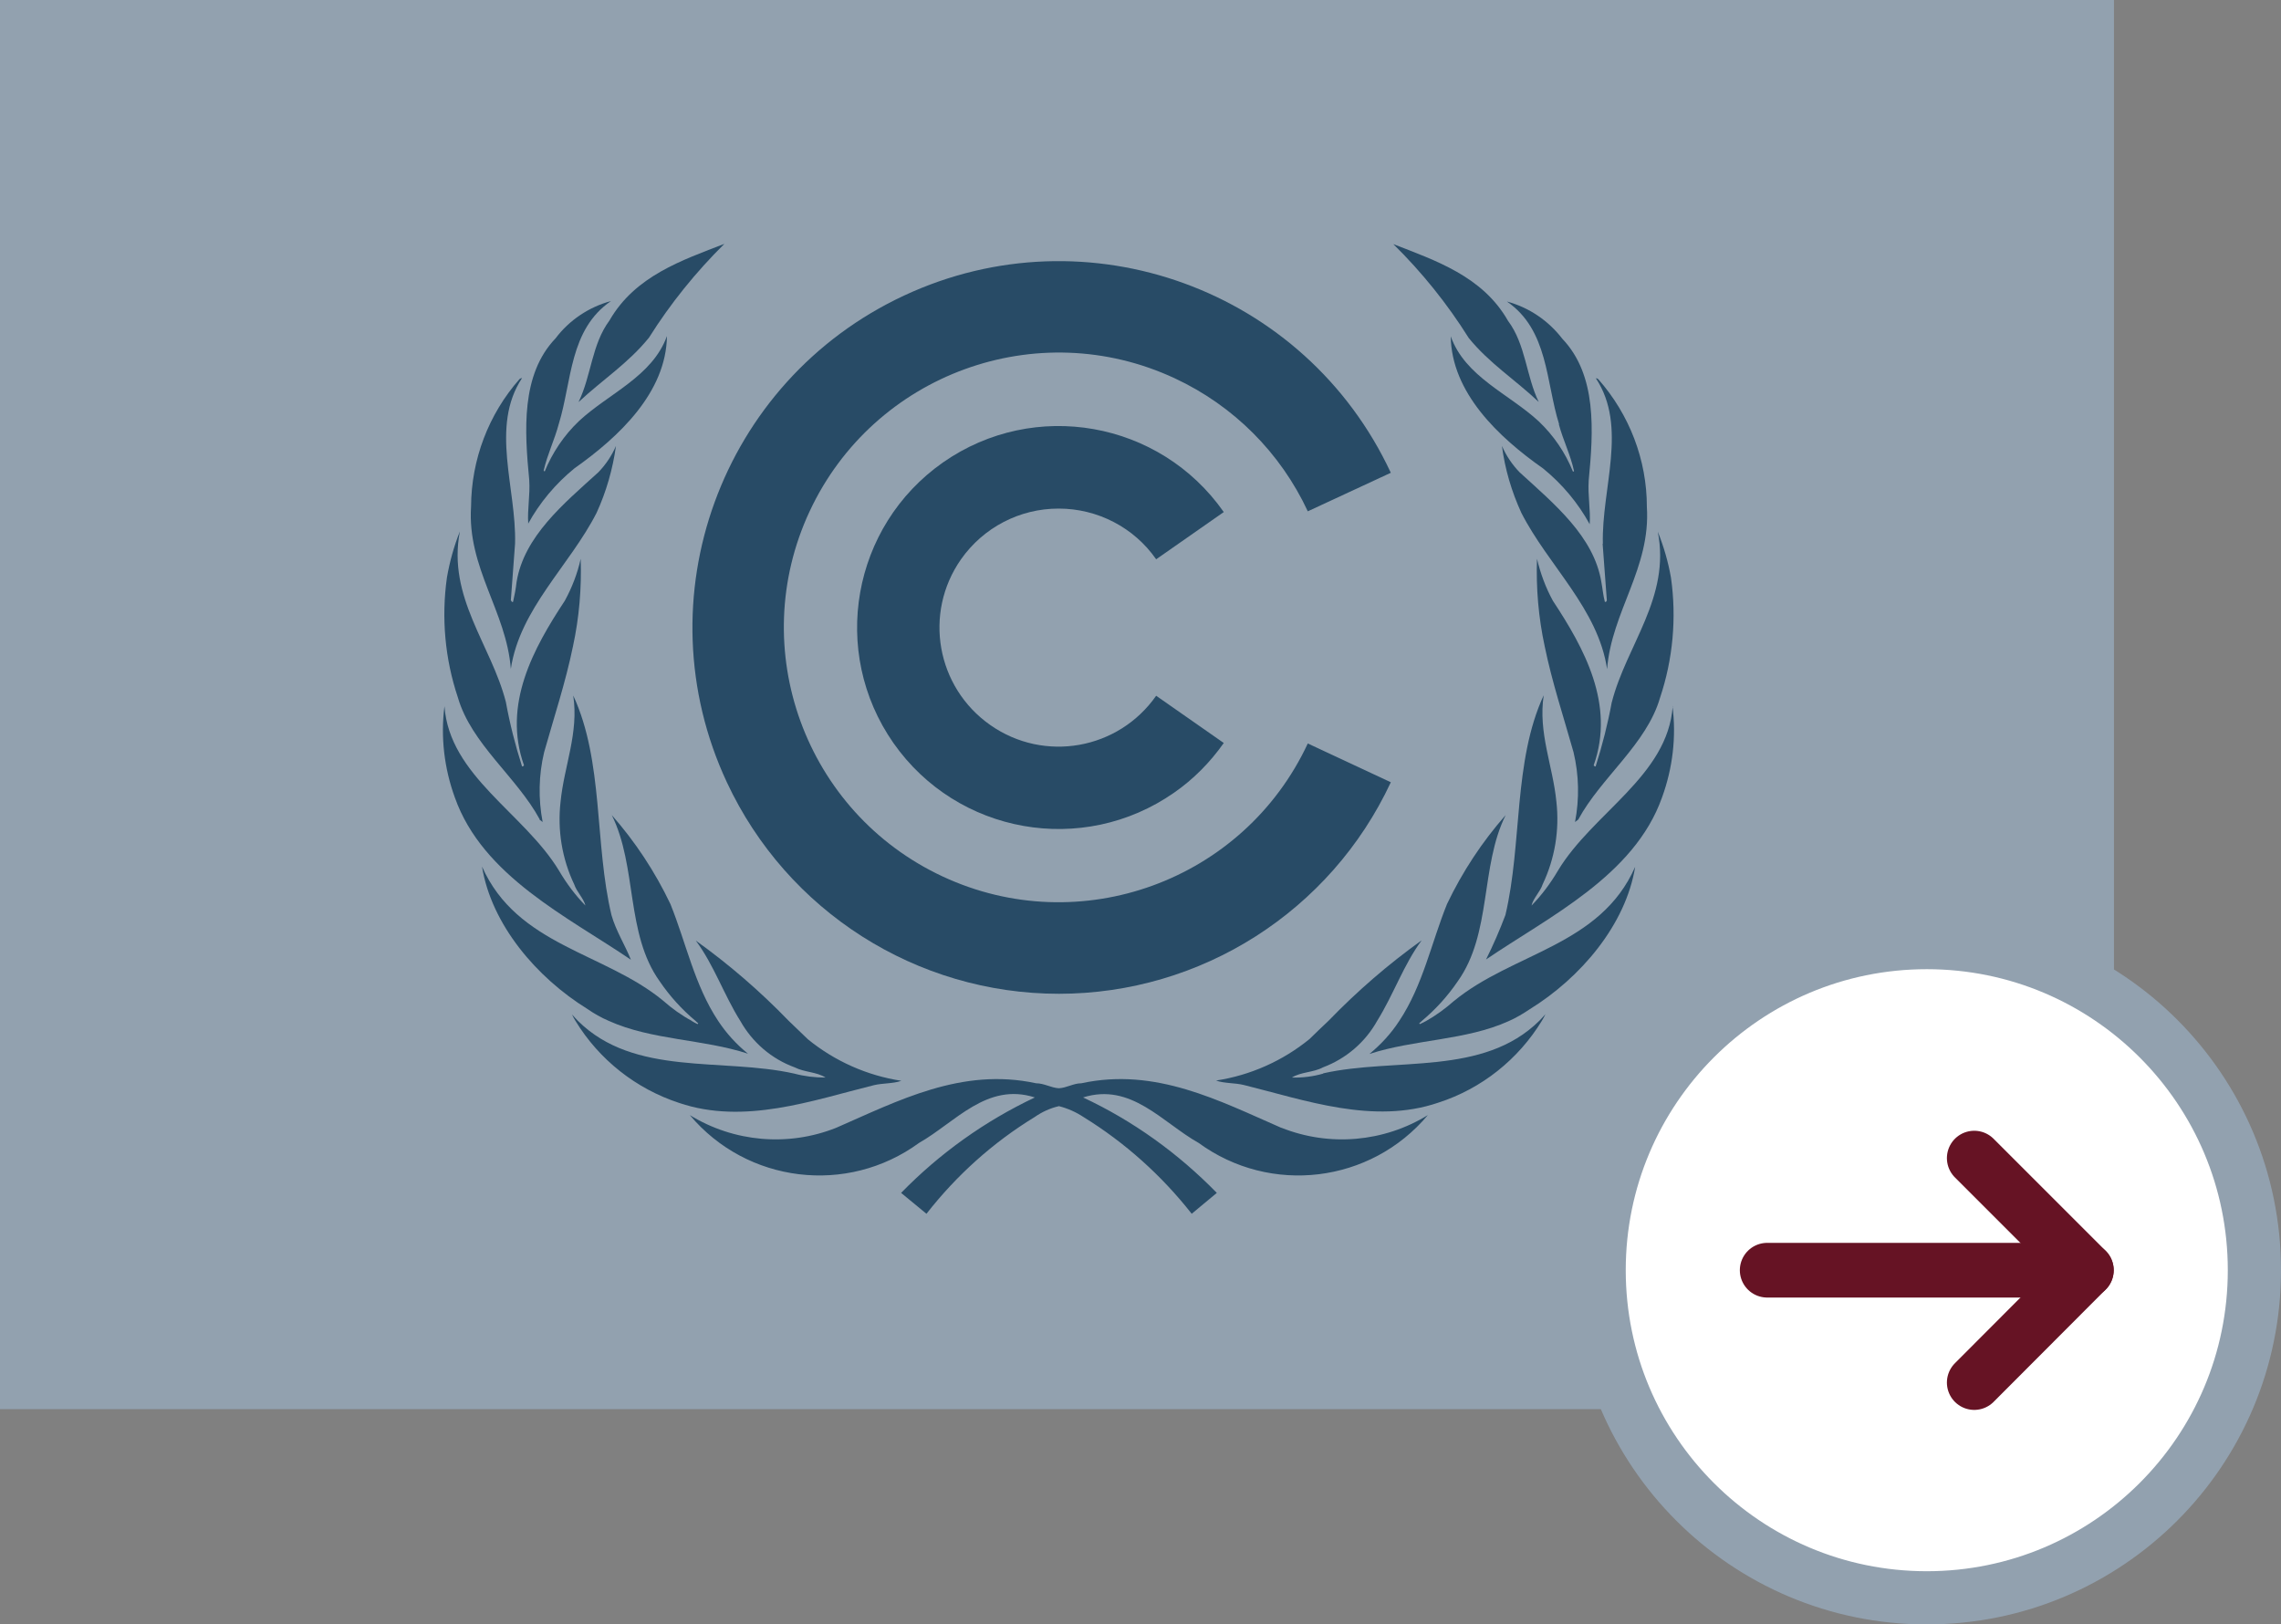
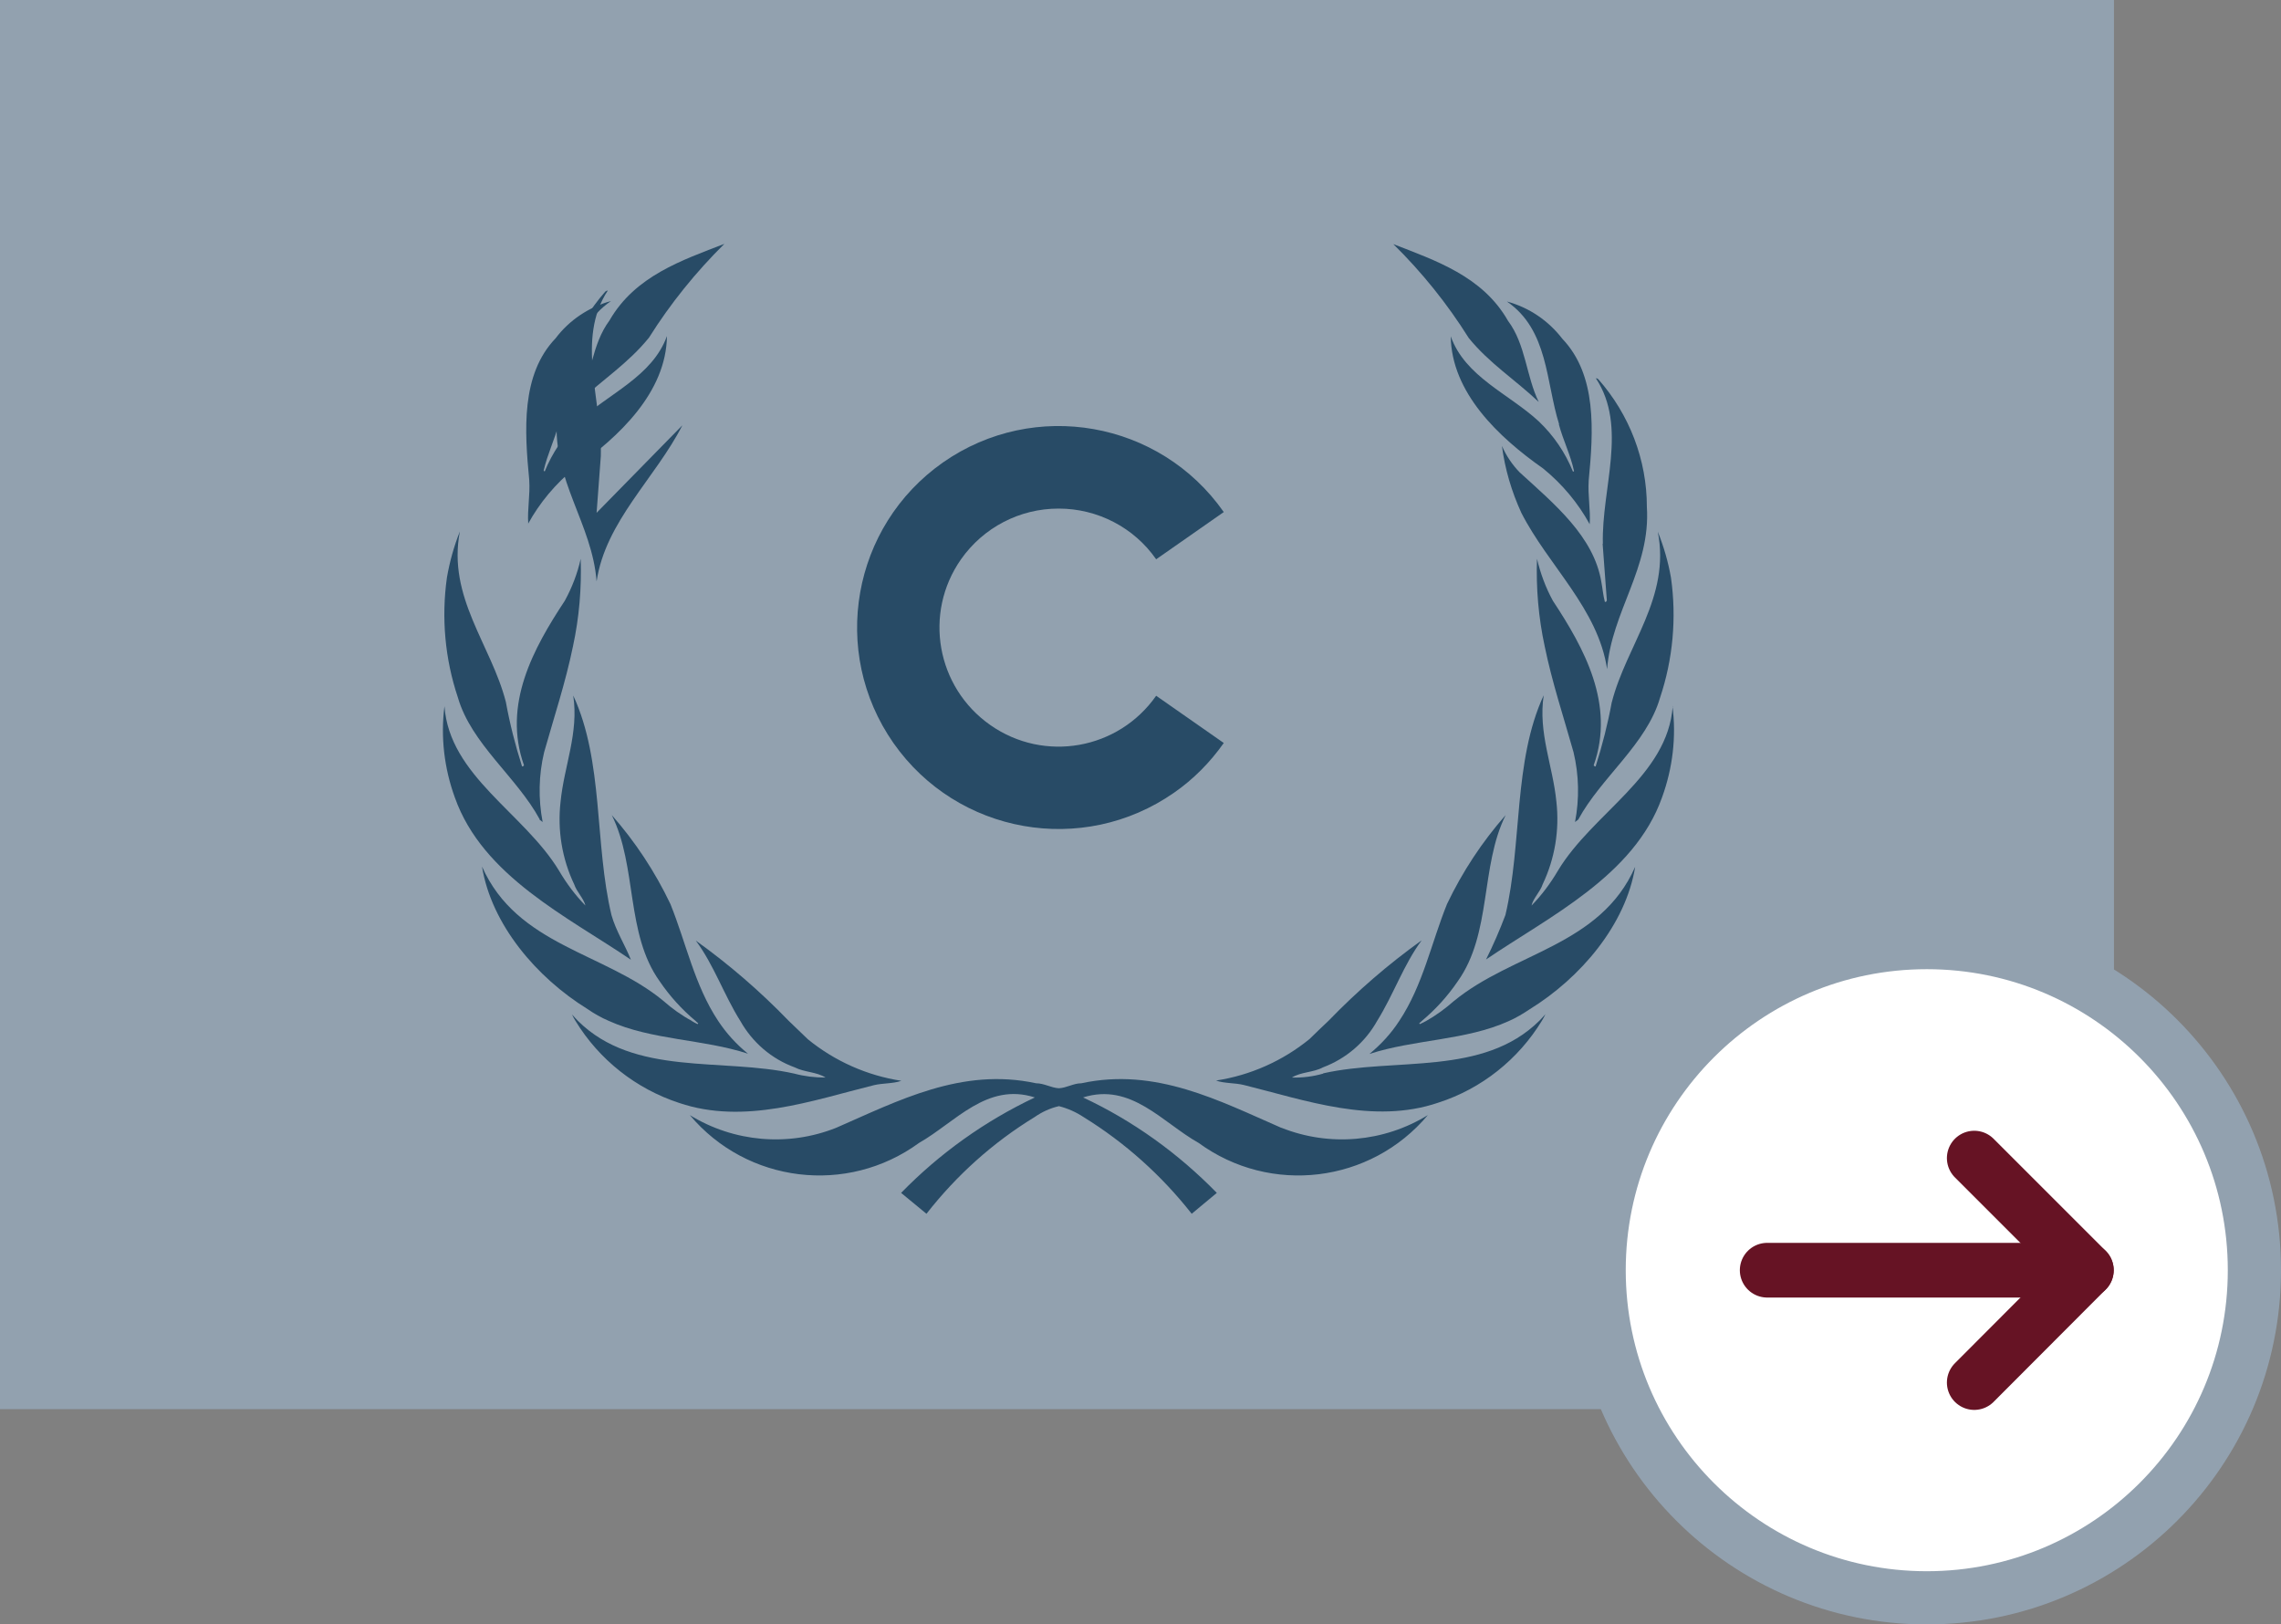
<svg xmlns="http://www.w3.org/2000/svg" id="Livello_2" viewBox="0 0 91.76 65.35">
  <rect x="0" y="0" width="91.76" height="65.35" fill="#808080" stroke="none" />
  <defs>
    <style>.cls-1{fill:#fff;stroke:#92a1af;stroke-miterlimit:10;stroke-width:2.14px;}.cls-2{fill:none;stroke:#661324;stroke-linecap:round;stroke-linejoin:round;stroke-width:2.2px;}.cls-3{fill:#284b66;}.cls-3,.cls-4{stroke-width:0px;}.cls-4{fill:#92a1af;}</style>
  </defs>
  <g id="Livello_1-2">
    <rect class="cls-4" width="85.04" height="56.69" />
    <circle id="Ellipse_69-3" class="cls-1" cx="77.51" cy="51.1" r="13.18" />
    <polyline class="cls-2" points="79.42 46.59 83.93 51.1 79.42 55.62" />
    <line class="cls-2" x1="83.93" y1="51.1" x2="71.09" y2="51.1" />
    <path class="cls-3" d="m51.54,45.37c-2.48-1.08-5.05-2.44-8.04-1.79-.32,0-.6.19-.91.2-.31-.02-.59-.2-.91-.2-2.99-.65-5.56.71-8.04,1.79-1.93.77-4.12.58-5.89-.51,2.3,2.74,6.33,3.23,9.22,1.12,1.46-.83,2.73-2.45,4.66-1.83-2.01.95-3.83,2.25-5.38,3.84l1.02.84c1.21-1.55,2.68-2.87,4.35-3.89.3-.21.63-.36.98-.44.35.09.69.24.99.44,1.67,1.03,3.14,2.35,4.35,3.89l1.01-.84c-1.55-1.59-3.37-2.9-5.38-3.84,1.93-.61,3.19,1.01,4.65,1.83,2.89,2.11,6.92,1.62,9.22-1.12-1.77,1.09-3.96,1.28-5.89.51" />
-     <path class="cls-3" d="m24,20.63c.39-.85.65-1.76.78-2.69-.17.39-.41.75-.71,1.06-1.4,1.27-2.99,2.58-3.29,4.42-.03.27-.08.53-.14.79-.06.03-.06-.04-.09-.06l.17-2.28c.06-2.23-1.01-4.7.28-6.66-.04,0-.07.02-.1.04-1.25,1.42-1.94,3.24-1.95,5.13-.16,2.47,1.42,4.21,1.6,6.53.36-2.42,2.37-4.16,3.45-6.28" />
+     <path class="cls-3" d="m24,20.63l.17-2.28c.06-2.23-1.01-4.7.28-6.66-.04,0-.07.02-.1.04-1.25,1.42-1.94,3.24-1.95,5.13-.16,2.47,1.42,4.21,1.6,6.53.36-2.42,2.37-4.16,3.45-6.28" />
    <path class="cls-3" d="m25.38,38.61c-.24-.6-.6-1.16-.78-1.79-.69-2.88-.31-6.19-1.54-8.84.23,1.51-.37,2.84-.51,4.28-.13,1.14.06,2.29.55,3.32.1.3.38.56.45.85-.41-.42-.76-.89-1.06-1.4-1.4-2.32-4.41-3.81-4.61-6.62-.16,1.24-.01,2.5.42,3.68,1.12,3.16,4.55,4.8,7.08,6.52" />
    <path class="cls-3" d="m21.24,21.08c.47-.86,1.11-1.62,1.87-2.24,1.8-1.27,3.69-3.06,3.72-5.32-.59,1.63-2.35,2.31-3.54,3.42-.6.57-1.07,1.27-1.38,2.03l-.04-.04c.15-.65.44-1.24.61-1.88.53-1.72.42-3.79,2.1-4.94-.89.24-1.68.77-2.23,1.5-1.4,1.46-1.25,3.72-1.06,5.7.04.61-.08,1.19-.04,1.76" />
    <path class="cls-3" d="m21.7,32.97l.13.1c-.18-.93-.16-1.89.06-2.81.4-1.42.86-2.8,1.16-4.26.25-1.16.35-2.34.31-3.52-.13.59-.35,1.16-.64,1.69-1.26,1.91-2.51,4.17-1.64,6.62-.02.02-.05.06-.08.04-.27-.85-.49-1.71-.65-2.59-.59-2.3-2.36-4.21-1.85-6.86-.24.6-.41,1.22-.52,1.85-.23,1.62-.08,3.28.44,4.83.54,1.87,2.37,3.2,3.29,4.9" />
    <path class="cls-3" d="m23.28,16.17c.94-.88,2-1.56,2.83-2.59.86-1.37,1.88-2.63,3.03-3.77-1.7.66-3.59,1.29-4.62,3.08-.72.97-.73,2.22-1.24,3.27" />
    <path class="cls-3" d="m64.47,21.87l.17,2.28s-.02.09-.08.06c-.07-.26-.09-.53-.14-.79-.3-1.84-1.9-3.15-3.29-4.42-.3-.31-.54-.67-.71-1.06.12.93.39,1.84.78,2.69,1.08,2.12,3.09,3.86,3.45,6.29.18-2.32,1.76-4.06,1.6-6.53,0-1.89-.7-3.71-1.95-5.13-.03-.02-.06-.05-.1-.04,1.29,1.96.22,4.43.28,6.66" />
    <path class="cls-3" d="m64.84,28.24c-.16.87-.38,1.74-.65,2.59-.03.02-.06-.02-.08-.04.87-2.45-.38-4.71-1.64-6.62-.29-.53-.5-1.1-.64-1.69-.04,1.18.06,2.36.31,3.52.3,1.46.76,2.84,1.16,4.26.22.92.24,1.88.06,2.81l.13-.1c.92-1.7,2.75-3.03,3.29-4.9.52-1.55.67-3.21.44-4.83-.11-.63-.29-1.25-.53-1.85.52,2.65-1.26,4.56-1.85,6.86" />
    <path class="cls-3" d="m62.71,17.07c.17.64.47,1.23.61,1.88l-.04.03c-.31-.77-.78-1.46-1.38-2.03-1.2-1.11-2.96-1.79-3.54-3.42.03,2.26,1.91,4.05,3.72,5.32.76.62,1.4,1.38,1.87,2.24.04-.57-.08-1.15-.04-1.76.19-1.98.34-4.23-1.06-5.7-.56-.73-1.34-1.26-2.23-1.5,1.67,1.15,1.56,3.22,2.1,4.94" />
    <path class="cls-3" d="m59.07,13.58c.83,1.03,1.89,1.7,2.83,2.59-.51-1.05-.52-2.31-1.24-3.27-1.02-1.79-2.92-2.42-4.61-3.08,1.15,1.13,2.17,2.4,3.03,3.77" />
    <path class="cls-3" d="m58.5,40.26c-.35.31-.73.59-1.14.82h0c-.08.04-.16.08-.24.12l-.03-.03s.07-.06.11-.1h0c.55-.46,1.04-1,1.44-1.59,1.38-1.93.9-4.62,1.93-6.69-.95,1.08-1.74,2.28-2.36,3.58-.63,1.56-.97,3.27-1.92,4.7h0c-.33.51-.74.95-1.2,1.33,1.81-.59,3.88-.54,5.6-1.32.3-.13.58-.3.85-.48,2.04-1.26,3.86-3.39,4.24-5.73-1.4,3.19-4.92,3.45-7.29,5.4" />
    <path class="cls-3" d="m67.29,28.41c-.2,2.81-3.22,4.29-4.62,6.62-.3.51-.65.98-1.06,1.4.07-.3.35-.55.45-.86.49-1.03.68-2.18.55-3.32-.14-1.44-.74-2.77-.51-4.28-1.23,2.66-.86,5.96-1.54,8.84-.23.61-.49,1.21-.78,1.79,2.52-1.72,5.96-3.36,7.08-6.52.43-1.18.58-2.44.42-3.68" />
    <path class="cls-3" d="m53.23,43.19c-.41.12-.84.17-1.26.16.36-.23.86-.2,1.25-.41.93-.35,1.7-1.01,2.18-1.87h0c.65-1.04,1.07-2.27,1.79-3.24-1.34.96-2.59,2.04-3.74,3.23h0c-.26.24-.51.49-.77.74-1.08.88-2.38,1.46-3.76,1.67.33.12.76.09,1.12.18,2.46.61,5.21,1.6,7.82.71,1.74-.56,3.22-1.74,4.17-3.3.05-.09.1-.17.14-.26-.08.09-.16.18-.24.26-2.27,2.25-5.8,1.47-8.7,2.12" />
    <path class="cls-3" d="m35.14,43.66c.36-.09.79-.06,1.12-.18-1.38-.21-2.68-.79-3.76-1.67-.26-.25-.52-.5-.77-.74h0c-1.15-1.19-2.4-2.27-3.74-3.23.72.96,1.14,2.2,1.79,3.23h0c.49.87,1.26,1.53,2.19,1.87.39.2.89.18,1.24.41-.43,0-.85-.05-1.26-.16-2.9-.65-6.43.13-8.7-2.12-.08-.08-.16-.17-.24-.26.04.09.09.18.14.26.95,1.56,2.43,2.73,4.17,3.3,2.62.89,5.36-.1,7.82-.71" />
    <path class="cls-3" d="m24.49,41.07c1.73.78,3.8.73,5.6,1.32-.47-.38-.87-.82-1.2-1.32h0c-.95-1.43-1.29-3.14-1.92-4.7-.62-1.3-1.41-2.5-2.36-3.58,1.03,2.07.55,4.77,1.93,6.69.4.59.89,1.13,1.44,1.59h0s.07.07.11.1l-.03.03c-.08-.04-.16-.08-.24-.13h.01c-.41-.22-.8-.5-1.15-.81-2.36-1.95-5.88-2.21-7.29-5.4.38,2.34,2.2,4.47,4.24,5.73.27.19.56.35.86.48" />
-     <path class="cls-3" d="m42.59,39.98c5.73,0,10.94-3.32,13.36-8.51l-3.34-1.56c-2.58,5.53-9.16,7.93-14.69,5.35-5.53-2.58-7.93-9.16-5.35-14.69,2.58-5.53,9.16-7.93,14.69-5.35,2.36,1.1,4.25,2.99,5.35,5.35l3.34-1.55c-3.44-7.38-12.21-10.57-19.58-7.13-7.38,3.44-10.57,12.21-7.13,19.58,2.42,5.19,7.63,8.51,13.36,8.51" />
    <path class="cls-3" d="m42.59,20.46c1.56,0,3.03.76,3.92,2.04l2.72-1.9c-2.57-3.67-7.62-4.56-11.29-2-3.67,2.57-4.56,7.62-2,11.29,2.57,3.67,7.62,4.56,11.29,2,.78-.54,1.45-1.22,2-2l-2.72-1.9c-1.52,2.17-4.5,2.7-6.67,1.18s-2.7-4.5-1.18-6.67c.9-1.28,2.36-2.04,3.92-2.04" />
  </g>
</svg>